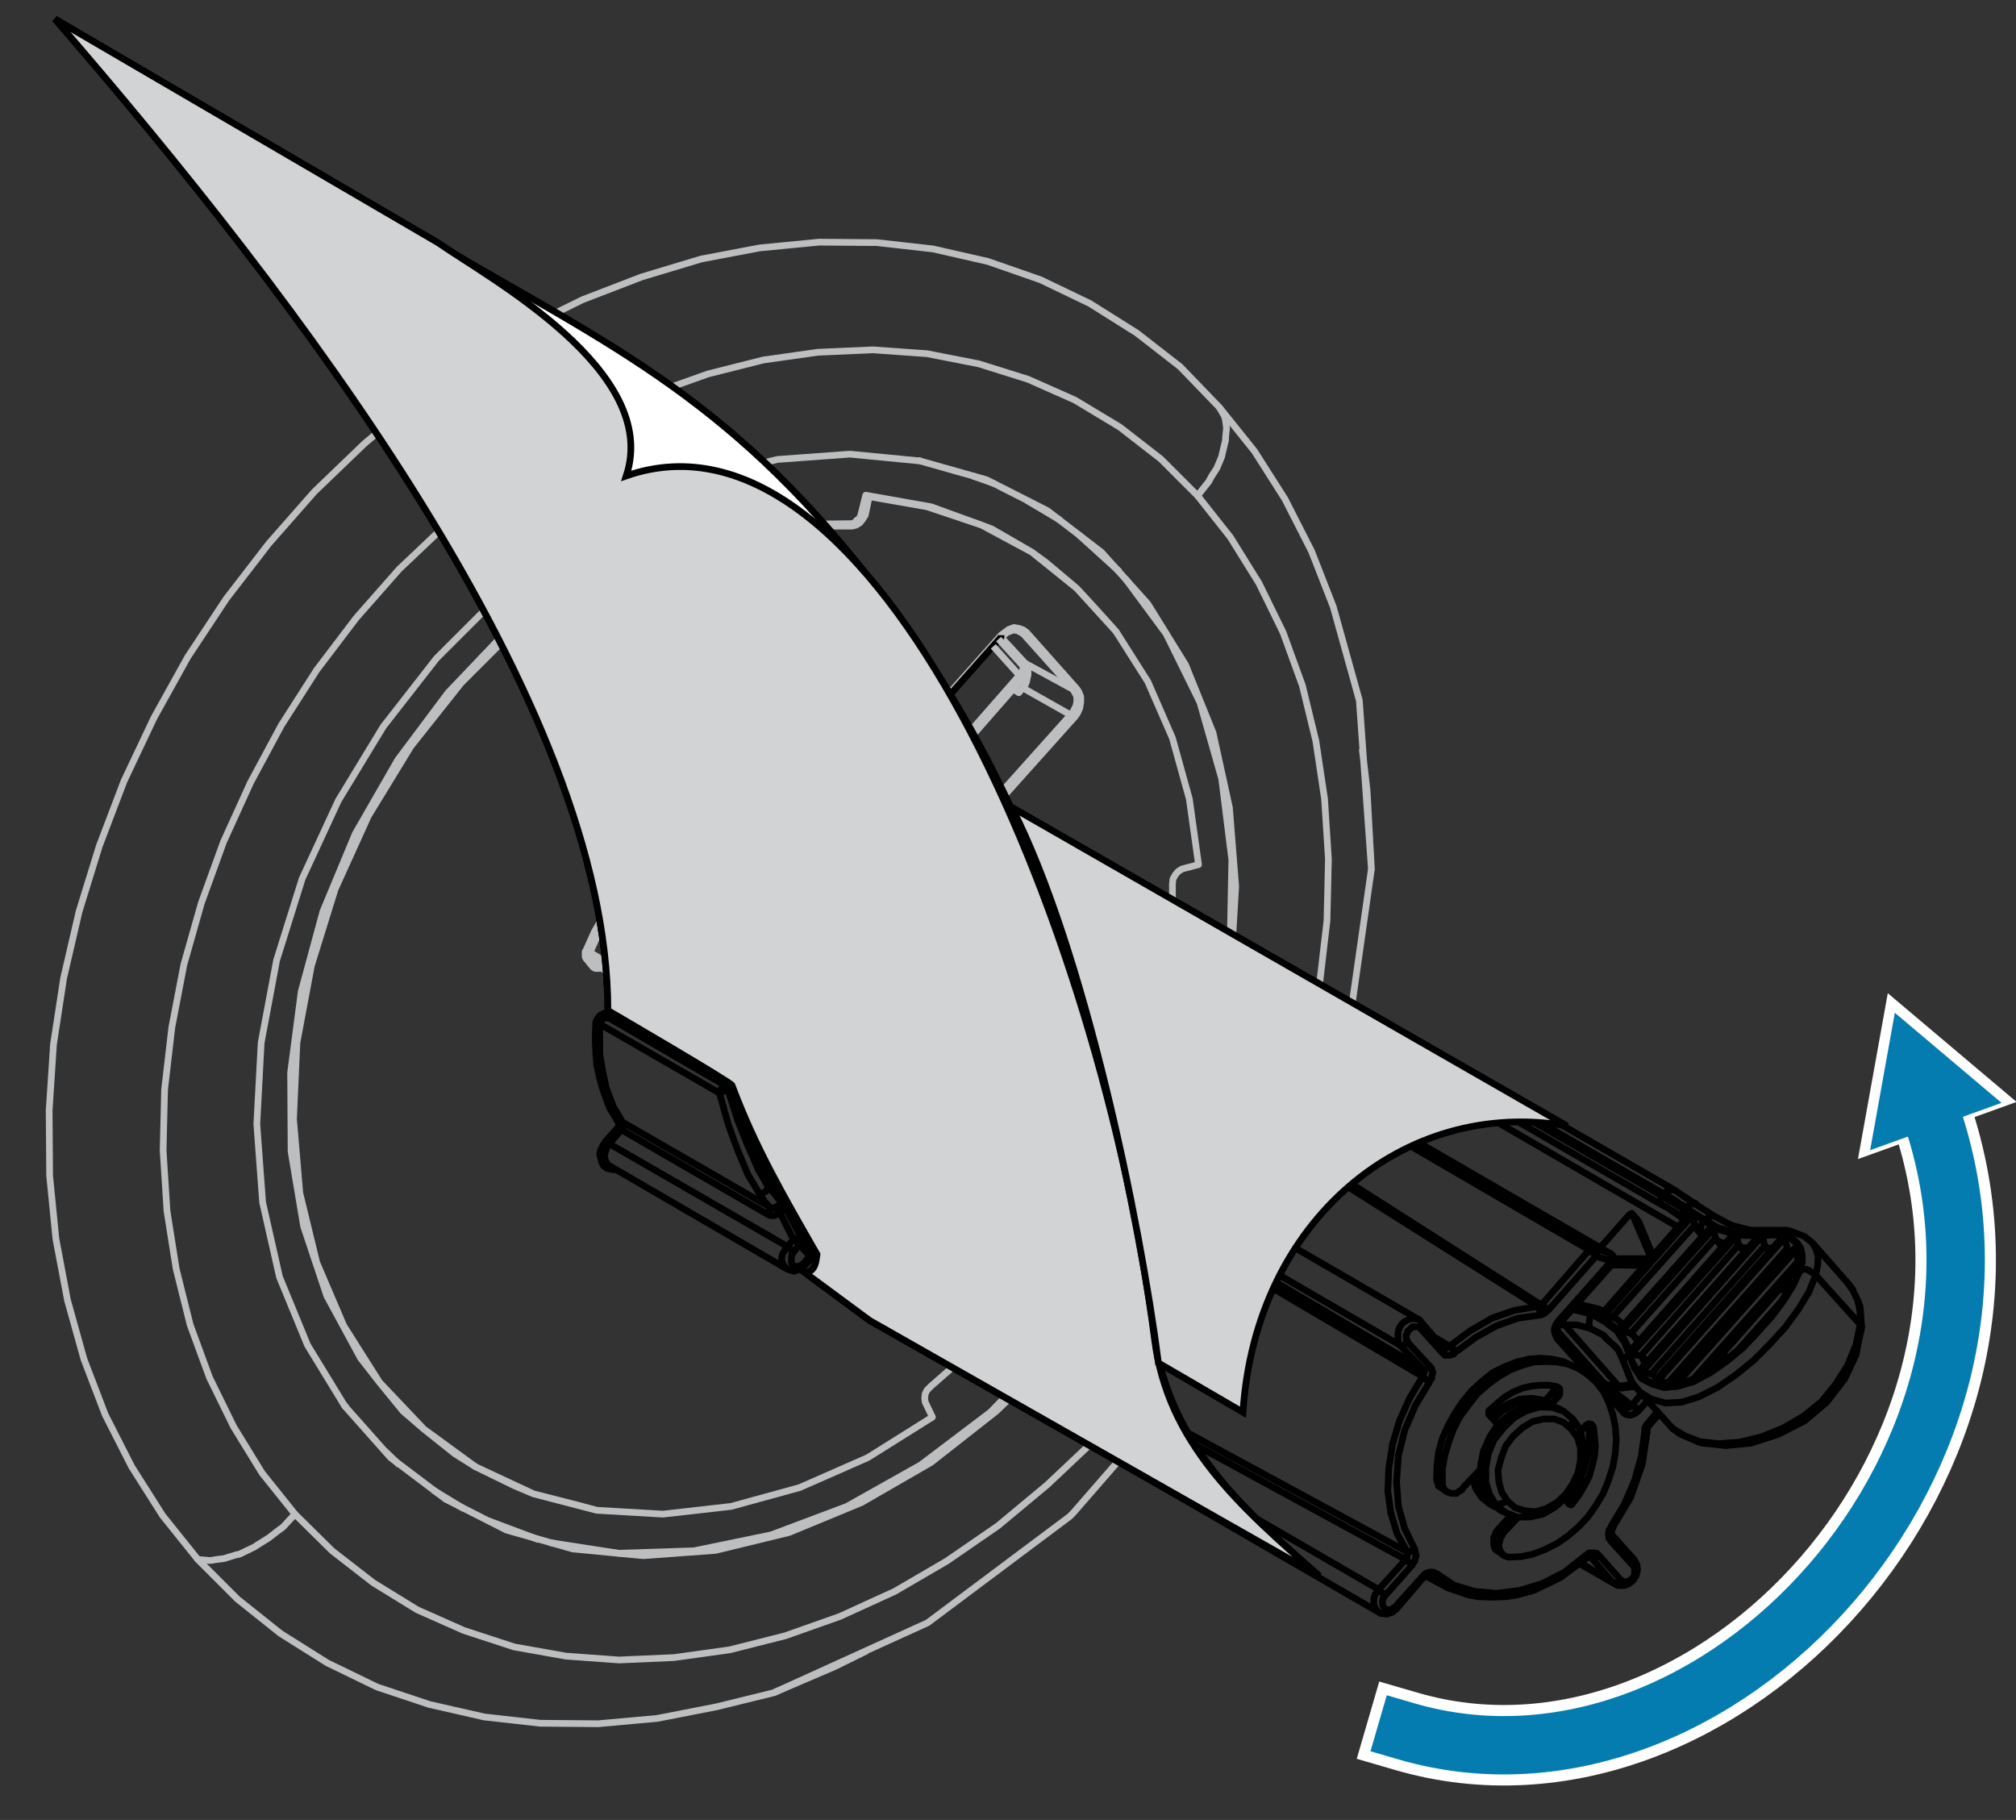
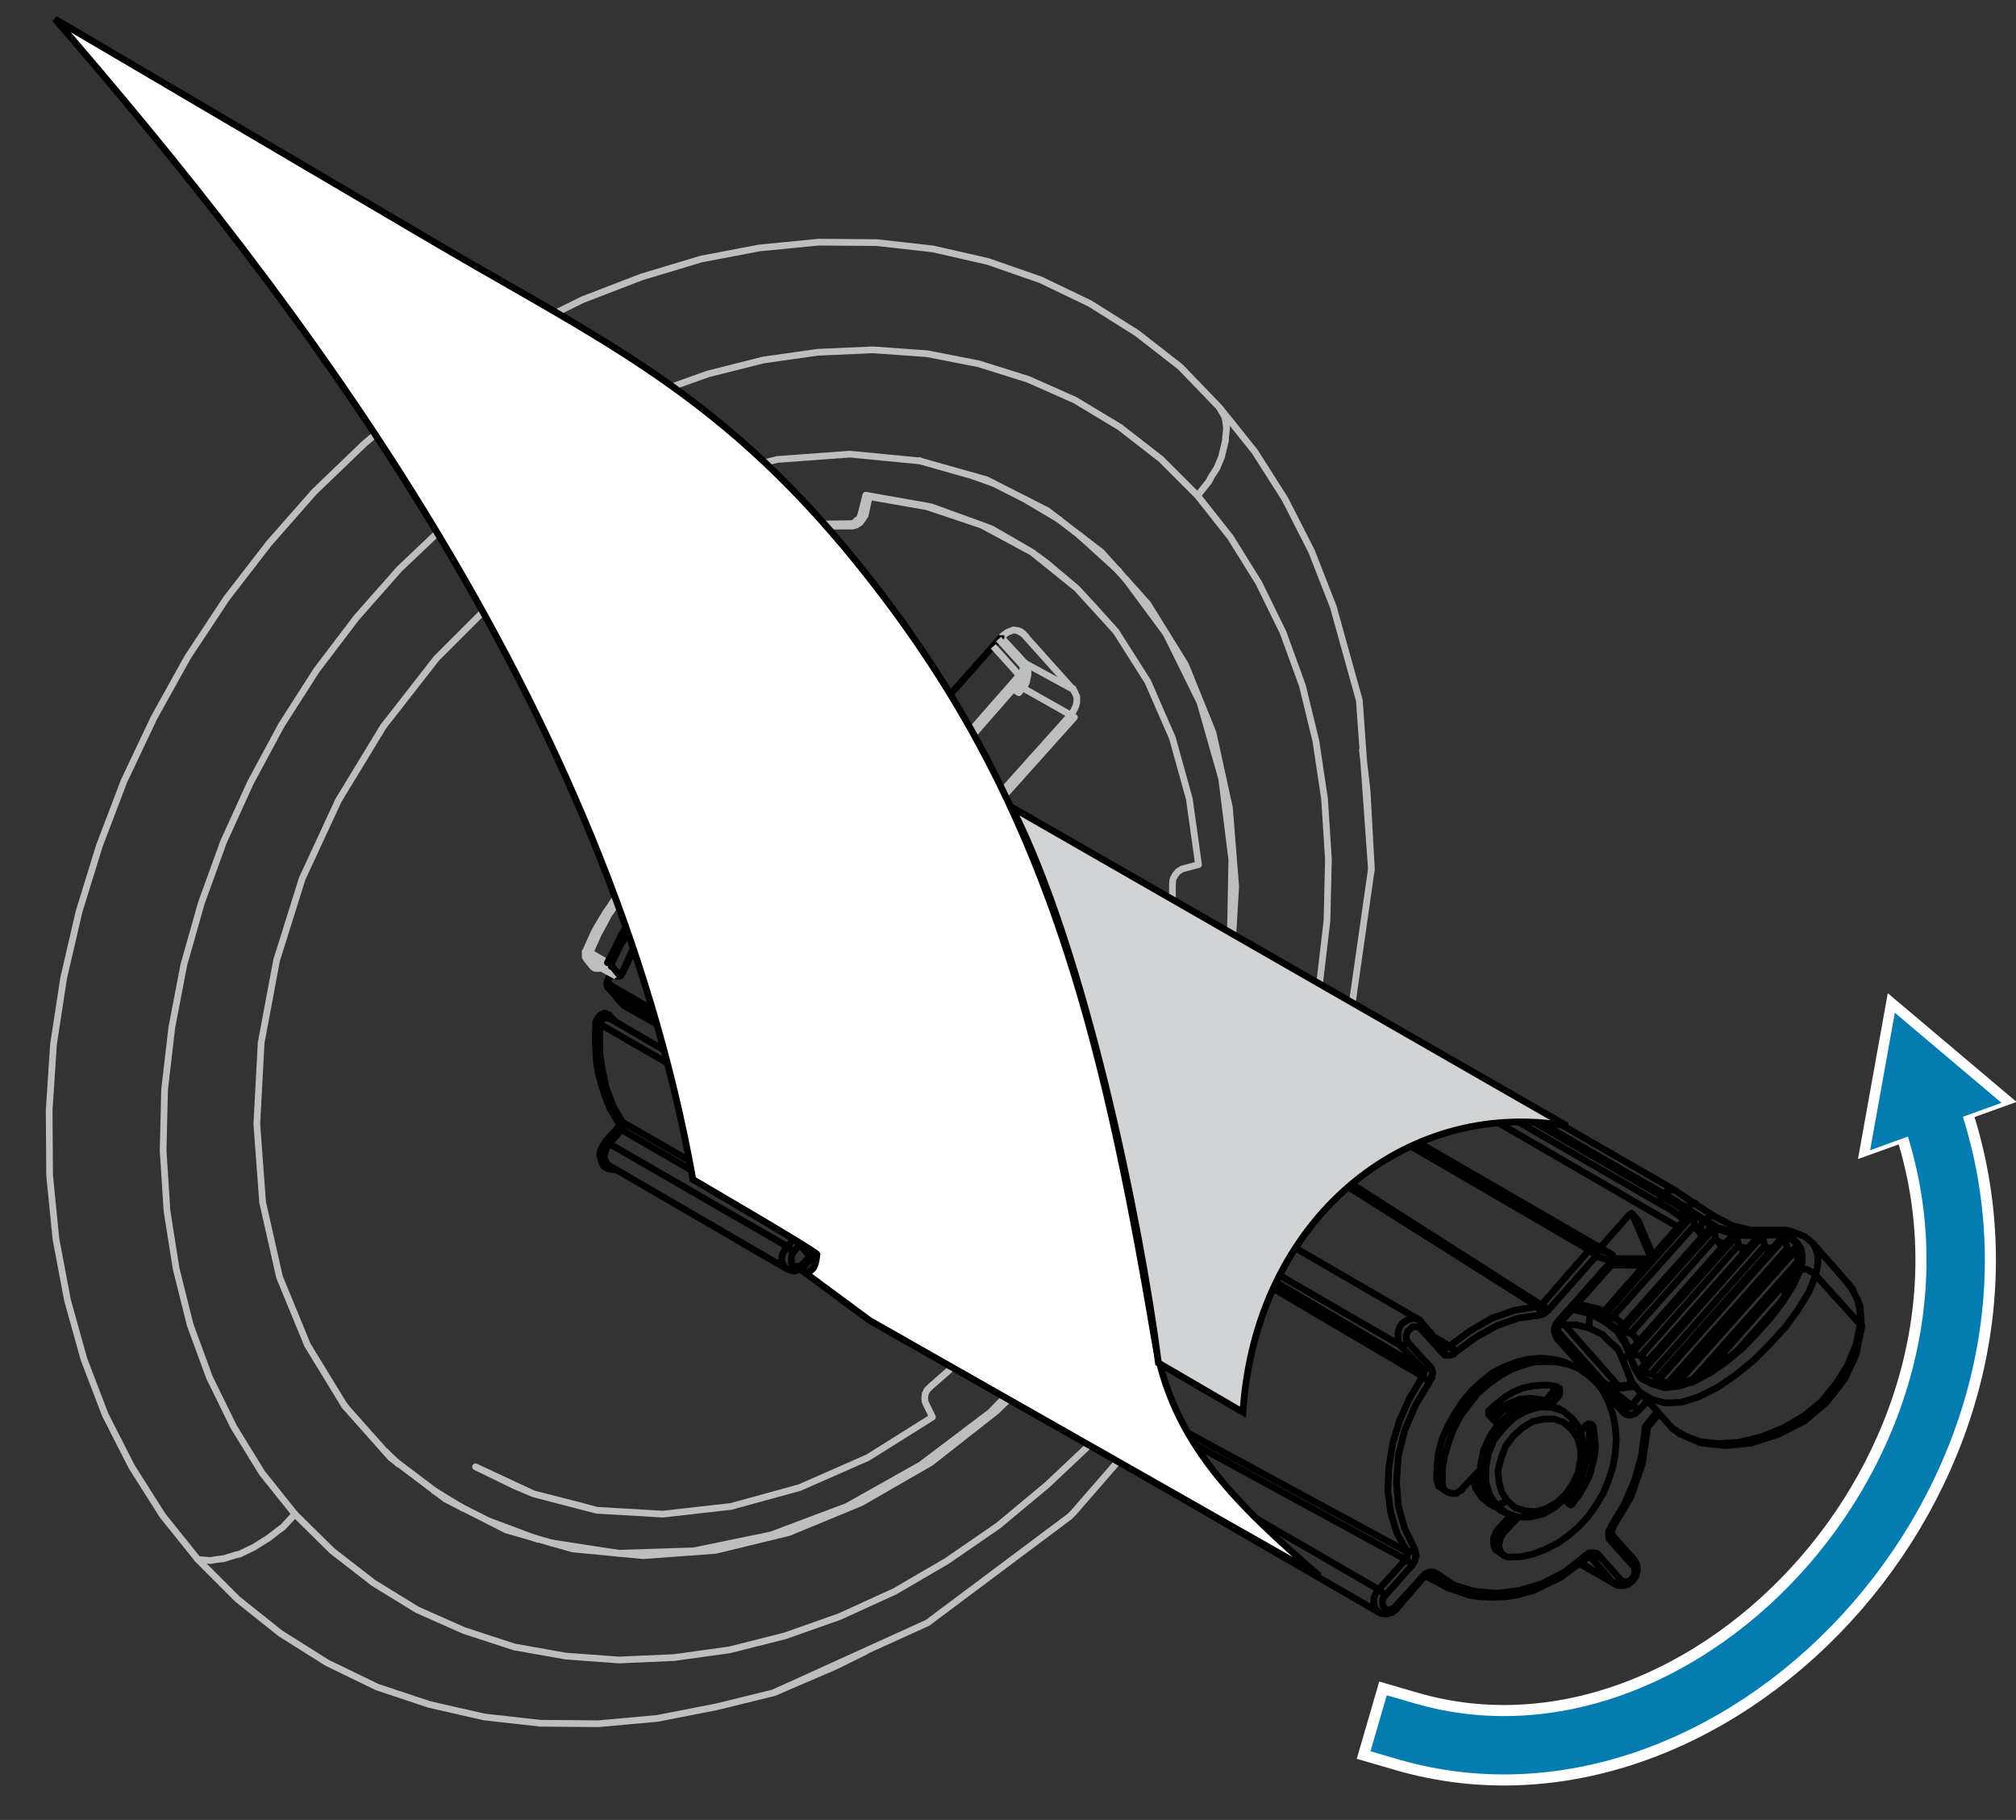
<svg xmlns="http://www.w3.org/2000/svg" version="1.1" id="Layer_1" x="0px" y="0px" width="150.284px" height="135.674px" viewBox="0 0 150.284 135.674" style="enable-background:new 0 0 150.284 135.674;" xml:space="preserve">
  <rect x="0" y="0" width="150.284" height="135.674" fill="#333333" stroke="none" />
  <style type="text/css">
	.st0{fill-rule:evenodd;clip-rule:evenodd;fill:none;stroke:#000000;stroke-width:0.5;stroke-linejoin:round;}
	.st1{fill-rule:evenodd;clip-rule:evenodd;fill:none;stroke:#BCBEC0;stroke-width:0.5;stroke-linejoin:round;}
	.st2{fill-rule:evenodd;clip-rule:evenodd;fill:#FFFFFF;stroke:#000000;stroke-width:0.5;}
	.st3{fill-rule:evenodd;clip-rule:evenodd;fill:#D1D3D4;stroke:#000000;stroke-width:0.5;}
	.st4{fill:none;stroke:#FFFFFF;stroke-width:6;stroke-linecap:square;stroke-linejoin:bevel;}
	.st5{fill:#FFFFFF;}
	.st6{fill:none;stroke:#057CB0;stroke-width:4.35;stroke-linecap:square;stroke-linejoin:bevel;}
	.st7{fill:#057CB0;}
</style>
  <line class="st0" x1="54.784" y1="79.287" x2="54.784" y2="79.468" />
  <line class="st0" x1="54.712" y1="79.216" x2="54.784" y2="79.287" />
  <polyline class="st0" points="54.856,79.396 54.856,79.359 54.893,79.359 54.856,79.396 54.856,79.468 54.784,79.468 55.36,82.168   56.152,84.976 56.225,84.904 " />
  <polyline class="st0" points="121.745,104.812 121.673,104.775 121.636,104.775 121.745,104.812 121.816,104.883 121.853,104.883   121.925,104.92 121.925,104.992 121.96,104.992 122.032,105.063 122.068,105.1 122.068,105.172 122.141,105.172 " />
  <line class="st0" x1="118.216" y1="116.188" x2="118.36" y2="116.08" />
  <line class="st0" x1="118.216" y1="116.152" x2="118.181" y2="116.188" />
  <line class="st0" x1="118.468" y1="116.08" x2="118.576" y2="116.08" />
  <line class="st0" x1="118.36" y1="116.08" x2="118.468" y2="116.043" />
  <polyline class="st0" points="105.472,115.504 105.4,115.504 105.364,115.576 105.292,115.611 105.22,115.611 105.185,115.611   105.112,115.684 105.076,115.684 105.005,115.684 104.933,115.684 104.896,115.684 104.141,114.316 103.673,112.768   103.456,111.147 103.528,109.42 103.816,107.619 104.32,105.928 105.076,104.235 106.048,102.615 106.156,102.76 106.228,102.76   106.228,102.796 106.265,102.796 106.337,102.867 106.372,102.904 106.444,102.904 106.517,102.976 106.552,103.048 " />
  <line class="st0" x1="116.093" y1="99.052" x2="116.093" y2="99.231" />
  <line class="st0" x1="116.164" y1="98.836" x2="116.272" y2="98.656" />
  <polyline class="st0" points="116.093,99.052 116.164,98.836 116.236,98.764 " />
  <line class="st0" x1="106.372" y1="117.52" x2="106.517" y2="117.52" />
  <polyline class="st0" points="106.156,117.592 106.265,117.52 106.444,117.483 " />
  <line class="st0" x1="106.085" y1="117.627" x2="106.265" y2="117.52" />
  <line class="st0" x1="106.444" y1="117.52" x2="106.552" y2="117.52" />
  <polyline class="st0" points="120.124,114.424 120.124,114.244 120.196,114.063 " />
  <polyline class="st0" points="106.048,102.615 106.048,102.688 106.085,102.688 106.156,102.76 " />
  <polyline class="st0" points="115.013,97.323 114.94,97.287 114.904,97.287 " />
  <polyline class="st0" points="114.796,98.043 115.013,97.972 115.12,97.9 115.192,97.863 115.408,97.684 " />
  <polyline class="st0" points="114.616,97.396 114.616,97.468 114.652,97.468 114.652,97.504 " />
  <polyline class="st0" points="122.896,106.323 122.824,106.359 122.788,106.647 " />
  <line class="st0" x1="123.005" y1="106.18" x2="122.824" y2="106.359" />
  <line class="st0" x1="56.152" y1="85.552" x2="56.152" y2="85.479" />
  <line class="st0" x1="61.408" y1="92.283" x2="61.444" y2="92.392" />
  <polyline class="st0" points="120.232,94.191 120.305,94.012 120.305,93.832 120.305,93.76 120.232,93.615 120.196,93.543   120.089,93.472 104.536,84.472 88.948,75.363 73.288,66.291 72.676,65.932 72.028,65.536 71.416,65.212 70.84,64.852 70.3,64.492   69.832,64.275 69.725,64.204 69.256,63.915 68.824,63.627 68.356,63.339 67.889,63.123 67.42,62.835 66.844,62.476 " />
  <line class="st0" x1="56.225" y1="85.048" x2="56.152" y2="84.976" />
  <polyline class="st0" points="104.104,119.932 103.816,120.184 103.384,120.328 103.097,120.291 102.952,120.291 102.772,120.184   " />
  <line class="st0" x1="104.104" y1="119.932" x2="103.853" y2="120.111" />
  <polyline class="st0" points="121.853,116.332 122.032,116.656 122.068,117.052 121.96,117.483 121.745,117.808 121.384,118.096   121.061,118.203 120.809,118.203 120.664,118.203 120.52,118.168 120.412,118.096 120.376,118.06 120.232,117.987 117.784,116.476   " />
  <line class="st0" x1="121.853" y1="116.619" x2="121.816" y2="116.764" />
  <polyline class="st0" points="47.008,66.796 46.973,66.615 46.9,66.22 47.008,65.823 47.26,65.499 47.548,65.212 47.944,65.067   48.16,65.067 " />
  <line class="st0" x1="45.244" y1="73.42" x2="45.244" y2="73.203" />
  <polyline class="st0" points="45.28,73.6 45.244,73.42 45.28,73.6 45.424,73.707 45.28,73.6 45.28,73.527 45.28,73.42 45.28,73.312   45.244,73.239 45.244,73.203 45.532,72.556 " />
  <line class="st0" x1="61.444" y1="92.355" x2="61.444" y2="92.392" />
  <polyline class="st0" points="47.296,67.156 47.188,67.048 47.116,66.976 " />
  <line class="st0" x1="64.396" y1="61.071" x2="64.685" y2="61.216" />
  <polyline class="st0" points="54.712,79.216 54.676,79.18 54.712,79.287 " />
  <polyline class="st0" points="119.152,115.9 119.152,115.972 119.08,116.043 119.044,116.043 118.972,116.08 118.936,116.08   118.864,116.152 118.792,116.152 118.757,116.152 118.685,116.152 118.648,116.152 118.505,116.08 " />
  <polyline class="st0" points="118.505,116.08 118.648,116.152 120.232,117.987 120.376,117.987 120.412,117.987 120.52,117.987   120.664,117.916 120.7,117.879 120.809,117.771 " />
  <polyline class="st0" points="105.292,116.656 105.22,116.619 105.185,116.619 105.185,116.548 105.112,116.476 105.076,116.476   105.005,116.439 104.933,116.367 104.896,116.332 104.824,116.332 104.824,116.26 104.788,116.26 102.772,118.492 63.568,95.775   62.2,93.076 76.564,100.924 90.784,108.627 104.788,116.26 104.896,116.08 104.896,115.972 104.896,115.791 104.896,115.684   90.82,108.052 76.636,100.348 62.309,92.5 62.128,92.464 62.02,92.355 61.84,92.283 61.805,92.283 61.696,92.212 61.552,92.212   61.517,92.176 61.444,92.176 61.408,92.176 61.336,92.212 61.408,92.283 60.868,91.635 60.256,90.844 59.572,89.908 58.744,88.828   57.952,87.676 57.124,86.416 56.225,85.048 56.225,84.976 56.225,84.904 56.728,85.731 57.269,86.487 " />
  <polyline class="st0" points="120.124,114.352 120.232,114.496 120.232,114.531 120.232,114.604 120.232,114.64 120.196,114.712   120.196,114.783 120.124,114.819 120.124,114.892 120.089,114.892 " />
  <polyline class="st0" points="104.032,119.752 104.104,119.896 104.104,119.932 106.085,117.627 106.085,117.592 106.048,117.592   106.048,117.52 106.228,117.34 106.265,117.304 106.444,117.231 106.552,117.195 106.66,117.195 106.805,117.195 106.841,117.195   107.093,117.304 108.389,118.168 109.936,118.635 111.557,118.779 113.284,118.563 114.94,118.06 116.632,117.195 118.181,115.972   118.36,115.863 118.396,115.791 118.576,115.756 118.685,115.756 118.792,115.756 118.972,115.791 119.044,115.791 119.152,115.9   120.809,117.771 120.88,117.808 120.952,117.879 120.988,117.879 121.061,117.916 121.097,117.916 121.24,117.916 121.349,117.879   121.528,117.808 121.636,117.699 121.745,117.592 121.816,117.412 121.853,117.304 121.853,117.195 121.853,117.052   121.853,116.943 121.853,116.908 121.816,116.836 121.816,116.764 121.745,116.728 120.089,114.892 119.944,114.712 119.944,114.64   119.908,114.496 119.908,114.352 119.908,114.244 119.944,114.063 120.017,114.027 120.124,113.739 121.097,112.119   121.853,110.355 122.356,108.556 122.608,106.719 " />
  <polyline class="st0" points="106.624,101.896 104.933,100.06 104.896,99.987 104.896,99.916 104.824,99.879 104.824,99.771   104.824,99.699 104.824,99.52 104.896,99.412 104.933,99.231 105.076,99.123 105.185,99.016 105.292,98.908 105.4,98.908   105.509,98.908 105.652,98.908 105.688,98.908 105.761,98.943 105.796,98.943 105.868,99.016 107.524,100.852 107.669,100.959   107.704,101.031 107.884,101.031 107.993,101.031 108.101,101.031 108.28,100.959 108.353,100.959 108.532,100.779 110.009,99.699   111.557,98.836 113.177,98.26 114.796,98.043 114.796,97.972 114.796,97.9 114.796,97.791 114.796,97.756 114.796,97.684   114.725,97.611 114.725,97.576 114.652,97.504 114.616,97.396 96.94,86.235 78.58,74.644 59.393,62.476 " />
  <polyline class="st0" points="105.94,98.548 105.976,98.619 105.976,98.656 105.976,98.728 105.976,98.836 105.976,98.908   105.868,99.016 " />
  <polyline class="st0" points="107.524,100.852 107.524,100.779 107.597,100.744 107.597,100.672 107.669,100.635 107.669,100.563   107.669,100.492 107.669,100.455 107.524,100.383 105.94,98.548 105.868,98.439 105.761,98.367 105.652,98.332 105.509,98.332   105.364,98.26 105.185,98.332 105.005,98.367 104.788,98.476 104.536,98.656 104.356,98.908 104.248,99.195 104.212,99.412   104.212,99.627 104.212,99.808 104.212,99.916 104.248,100.06 104.32,100.168 104.356,100.275 104.536,100.275 104.645,100.275   104.788,100.203 104.824,100.168 104.933,100.06 " />
  <polyline class="st0" points="61.228,60.64 61.696,60.135 61.552,60.135 61.12,60.604 " />
  <polyline class="st0" points="70.984,64.923 70.408,64.635 69.832,64.275 " />
  <polyline class="st0" points="65.98,62.043 65.765,61.864 65.26,61.576 " />
  <polyline class="st0" points="67.097,62.656 67.492,62.908 67.889,63.123 67.097,62.656 66.844,62.476 66.7,62.439 66.34,62.188   65.98,62.043 65.656,61.792 65.404,61.684 65.26,61.576 65.188,61.504 64.612,61.18 64.396,61.071 64.216,60.927 63.172,60.423   62.092,60.027 81.136,71.043 100.072,82.096 118.936,93.076 119.513,93.256 120.089,93.472 120.124,93.543 120.196,93.652   120.196,93.76 120.196,93.904 120.124,94.012 116.164,98.476 115.984,98.728 115.984,98.764 115.876,99.016 115.876,99.123   115.876,99.304 115.948,99.483 115.948,99.52 116.057,99.771 121.061,105.352 121.24,105.459 121.276,105.459 121.456,105.496   121.564,105.496 121.673,105.459 121.853,105.388 121.925,105.352 122.141,105.172 122.824,104.416 " />
  <polyline class="st0" points="65.188,61.504 64.685,61.216 64.612,61.18 " />
  <polyline class="st0" points="116.093,99.195 116.164,99.34 116.164,99.412 116.164,99.483 116.164,99.52 116.164,99.592   116.093,99.627 116.093,99.699 116.057,99.771 " />
  <line class="st0" x1="121.097" y1="104.812" x2="116.164" y2="99.304" />
  <polyline class="st0" points="121.061,105.352 121.061,105.279 121.097,105.207 121.097,105.172 121.169,105.1 121.169,105.063   121.169,104.992 121.169,104.92 121.169,104.883 121.097,104.883 121.097,104.812 121.169,104.883 " />
  <polyline class="st0" points="116.164,98.476 116.164,98.548 116.236,98.548 116.236,98.619 116.272,98.619 116.272,98.656   120.232,94.191 120.196,94.119 120.124,94.012 119.548,93.832 118.972,93.652 115.408,97.684 115.372,97.611 115.3,97.611   115.3,97.576 115.228,97.504 115.192,97.468 115.12,97.468 115.12,97.396 115.085,97.323 115.013,97.323 114.904,97.287   118.468,93.184 99.604,82.203 80.704,71.224 61.696,60.135 61.805,60.063 61.805,60.027 61.912,60.027 61.984,59.956 62.092,60.027   61.984,59.956 61.912,59.956 61.732,60.027 61.552,60.135 " />
  <polygon class="st0" points="118.576,93.328 118.468,93.184 118.648,93.076 118.757,93.039 118.792,93.039 118.936,93.076   118.972,93.147 119.044,93.328 119.044,93.472 118.972,93.652 118.864,93.543 118.757,93.363 118.685,93.363 " />
  <polyline class="st0" points="122.896,106.035 122.896,106.071 122.933,106.071 122.933,106.144 123.005,106.18 123.688,105.388 " />
  <polyline class="st0" points="122.788,106.719 122.429,109.131 121.564,111.615 120.232,113.848 " />
  <polyline class="st0" points="122.356,109.131 122.788,106.647 122.716,106.647 122.716,106.719 122.645,106.719 122.608,106.719   122.608,106.468 122.645,106.359 122.716,106.252 122.896,106.035 123.58,105.207 " />
  <polyline class="st0" points="120.124,113.739 120.124,113.775 120.196,113.775 120.196,113.848 120.232,113.848 120.232,113.92   120.196,114.063 " />
  <polyline class="st0" points="47.584,75.472 47.692,75.543 54.893,79.791 " />
  <line class="st0" x1="61.805" y1="76.479" x2="59.104" y2="73.348" />
  <polyline class="st0" points="60.112,75.039 60.256,75.147 60.256,75.328 60.185,75.436 60.112,75.615 48.52,68.775 " />
  <polyline class="st0" points="57.592,87.1 57.269,86.92 57.124,86.812 " />
  <polyline class="st0" points="118.216,116.188 116.345,117.592 114.328,118.563 112.997,118.924 112.24,119.031 111.269,119.068   110.225,119.031 109.54,118.924 107.956,118.383 106.552,117.52 106.444,117.52 " />
  <polyline class="st0" points="107.093,117.304 107.02,117.34 106.948,117.412 106.912,117.412 106.912,117.483 106.841,117.483   106.805,117.52 106.732,117.52 106.66,117.52 106.66,117.592 106.552,117.52 106.624,117.52 106.66,117.592 " />
  <polyline class="st0" points="116.38,117.483 118.216,116.152 118.216,116.08 118.181,115.972 118.181,116.043 118.216,116.08 " />
  <polyline class="st0" points="60.4,91.06 60.652,91.42 61.336,92.212 " />
  <polyline class="st0" points="61.444,92.392 61.408,92.283 61.336,92.212 60.652,91.42 59.896,90.375 59.104,89.224 58.168,87.928   57.7,87.207 57.269,86.487 56.225,84.904 55.864,83.716 55.468,82.348 55.433,82.096 55.181,80.908 54.893,79.359 54.856,79.107   54.712,78.928 54.712,78.892 54.604,78.783 54.604,78.819 54.604,78.892 54.604,78.928 " />
  <line class="st0" x1="63.82" y1="77.164" x2="62.884" y2="76.191" />
  <polyline class="st0" points="63.748,77.739 63.856,77.631 63.856,77.451 63.856,77.271 63.82,77.164 85.097,89.691   106.048,102.039 106.085,102.219 106.156,102.328 106.085,102.508 106.048,102.615 85.097,90.268 63.748,77.739 63.136,78.712   62.561,79.756 62.02,80.836 60.832,80.08 59.608,79.396 58.42,78.64 58.853,77.631 59.5,76.588 60.112,75.615 " />
  <line class="st0" x1="111.448" y1="112.3" x2="111.664" y2="112.408" />
  <polyline class="st0" points="111.16,105.64 111.664,105.1 112.493,104.631 113.284,104.308 114.148,104.235 114.904,104.344   115.192,104.487 " />
  <polyline class="st0" points="111.341,112.228 111.052,112.119 110.476,111.652 110.009,110.968 109.792,110.212 " />
  <polyline class="st0" points="103.276,118.924 103.24,118.959 103.169,119.068 103.097,119.14 103.097,119.212 103.061,119.319   103.061,119.428 103.061,119.607 103.097,119.716 103.169,119.823 103.24,119.932 103.349,120.004 103.456,120.004 103.564,120.004   103.673,120.004 103.745,119.932 103.853,119.896 103.925,119.896 103.96,119.823 104.032,119.752 106.048,117.52 " />
  <polyline class="st0" points="59.32,74.104 60.112,75.039 48.557,68.199 " />
  <polyline class="st0" points="64.433,97.9 64.396,97.863 64.324,97.791 64.252,97.684 64.145,97.576 64.108,97.468 64,97.287   63.928,97.18 63.82,97 63.748,96.819 63.641,96.712 63.568,96.604 63.568,96.531 63.532,96.424 63.424,96.207 " />
  <line class="st0" x1="120.412" y1="118.096" x2="117.712" y2="116.548" />
  <polyline class="st0" points="62.309,92.5 62.38,92.644 62.38,92.68 62.38,92.787 62.309,92.932 62.309,92.968 62.2,93.076   62.092,92.968 62.02,92.859 61.912,92.787 61.805,92.752 61.732,92.644 61.696,92.571 61.624,92.5 61.552,92.5 61.517,92.464   61.517,92.392 61.444,92.392 63.424,96.207 63.424,96.135 63.424,96.063 63.46,95.955 63.46,95.92 63.568,95.775 63.568,95.92   63.641,96.027 63.641,96.135 63.712,96.244 63.748,96.496 63.82,96.64 63.82,96.712 63.928,96.892 64,97.107 64.108,97.287   64.145,97.468 64.216,97.504 64.252,97.611 64.396,97.791 64.433,97.9 64.54,98.043 64.612,98.08 102.772,120.184 102.593,120.004   102.484,119.823 102.412,119.607 102.412,119.355 102.412,119.14 102.484,118.959 102.52,118.852 102.593,118.744 102.7,118.635   102.772,118.492 102.88,118.563 102.952,118.635 102.988,118.672 103.097,118.779 103.169,118.779 103.276,118.924 105.292,116.656   105.4,116.439 105.472,116.367 105.509,116.188 105.509,116.08 105.58,115.972 105.509,115.756 105.509,115.684 105.472,115.504   104.716,113.955 104.248,112.3 104.104,110.464 104.248,108.483 104.716,106.611 105.509,104.775 106.552,103.048 106.66,102.796   106.732,102.76 106.732,102.508 106.805,102.4 106.805,102.291 106.732,102.111 106.732,102.039 106.624,101.896 106.552,101.932   106.517,101.932 106.444,102.004 106.372,102.004 106.337,102.039 106.265,102.111 106.228,102.111 106.156,102.111   106.085,102.111 106.048,102.039 104.356,100.275 62.884,76.191 62.776,75.939 62.704,75.724 62.668,75.436 59.104,73.348   59.104,73.635 59.141,73.888 59.32,74.104 47.188,67.048 47.116,66.976 47.08,66.904 47.008,66.796 46.973,66.688 46.973,66.508   46.973,66.328 47.008,66.111 47.08,65.896 47.188,65.644 47.368,65.427 47.584,65.248 47.836,65.14 47.98,65.067 48.16,65.067   48.34,65.14 48.448,65.14 48.557,65.212 105.761,98.367 " />
  <polyline class="st0" points="108.532,100.779 108.532,100.744 108.46,100.744 108.46,100.672 108.389,100.635 108.353,100.563   108.28,100.563 108.28,100.492 108.245,100.455 108.173,100.455 108.173,100.383 108.101,100.383 108.064,100.348 107.993,100.383   107.956,100.455 107.884,100.455 107.811,100.455 107.776,100.455 107.669,100.455 107.524,100.383 107.597,100.383   107.669,100.455 " />
  <polyline class="st0" points="114.652,97.323 114.725,97.396 78.58,74.644 " />
  <line class="st0" x1="59.393" y1="62.476" x2="59.393" y2="62.548" />
  <polyline class="st0" points="121.097,104.883 121.24,104.92 121.384,104.92 121.456,104.92 121.528,104.883 121.636,104.775 " />
  <polyline class="st0" points="47.692,75.543 46.396,74.787 46.288,74.752 47.584,75.472 51.616,77.848 54.893,79.791 " />
  <line class="st0" x1="57.017" y1="86.308" x2="56.26" y2="85.84" />
  <polyline class="st0" points="56.26,85.84 57.124,86.812 57.557,87.063 " />
  <polyline class="st0" points="119.837,103.371 121.636,104.775 122.356,103.912 " />
  <line class="st0" x1="107.956" y1="118.383" x2="106.337" y2="117.52" />
  <polyline class="st0" points="45.568,72.556 45.28,73.312 49.996,76.048 54.604,78.783 54.604,78.928 54.604,79 54.604,79.071   54.676,79.107 54.676,79.18 50.068,76.479 45.424,73.707 46.288,74.752 " />
  <polyline class="st0" points="106.948,99.699 108.064,100.348 109.612,99.195 111.232,98.26 112.889,97.684 114.616,97.396   114.725,97.396 114.796,97.396 114.832,97.323 114.904,97.287 97.3,86.056 78.977,74.464 60.004,62.548 " />
  <polyline class="st0" points="63.82,77.668 62.992,77.164 61.805,76.479 61.696,76.623 " />
  <polyline class="st0" points="120.232,114.496 121.816,116.26 121.853,116.332 121.853,116.367 121.853,116.439 121.853,116.548   121.853,116.619 121.745,116.728 " />
  <line class="st0" x1="59.393" y1="91.023" x2="59.393" y2="90.951" />
  <polyline class="st0" points="46.433,72.483 46.324,72.664 46.216,72.771 46.036,72.771 45.929,72.771 45.82,72.664 45.929,72.735   46,72.664 46.108,72.627 " />
  <polyline class="st1" points="43.732,71.512 43.84,71.476 43.912,71.404 44.02,71.476 43.984,71.404 43.984,71.332 43.984,71.296   43.912,71.296 43.912,71.188 43.912,71.115 43.984,71.043 43.984,71.008 45.28,71.764 45.28,71.908 45.28,71.979 45.28,72.052   45.353,72.16 45.424,72.16 45.532,72.16 45.641,72.052 " />
  <polyline class="st0" points="61.984,61.756 62.02,61.576 62.092,61.36 61.984,61.216 61.984,61.18 61.912,61.108 61.805,61.071   60.544,60.244 60.58,60.316 60.652,60.316 61.912,61.108 " />
  <polyline class="st0" points="48.557,68.703 48.628,68.523 48.628,68.344 48.557,68.235 " />
  <polyline class="st0" points="57.7,90.627 57.844,90.556 57.952,90.483 " />
  <polyline class="st0" points="60.977,62.548 61.156,62.548 61.336,62.439 " />
  <polyline class="st0" points="61.265,62.332 61.228,62.368 61.156,62.368 61.12,62.368 59.032,62.332 56.836,62.656 54.712,63.412   52.66,64.563 50.752,66.111 50.716,66.111 50.645,66.184 50.572,66.111 50.536,66.111 50.141,65.608 50.068,65.608 50.068,65.536   50.068,65.499 50.141,65.427 50.141,65.355 51.904,63.879 53.849,62.728 55.864,61.864 57.88,61.36 59.896,61.18 61.84,61.36   61.912,61.36 61.912,61.396 61.984,61.468 61.984,61.504 61.912,61.576 61.912,61.647 61.984,61.684 61.984,61.756 61.336,62.439   61.336,62.368 61.265,62.332 61.912,61.647 " />
  <polyline class="st0" points="50.752,66.184 50.645,66.291 50.464,66.291 50.429,66.291 " />
  <line class="st0" x1="46.792" y1="66.867" x2="46.612" y2="66.76" />
  <polyline class="st0" points="48.34,64.096 48.269,64.204 48.232,64.275 48.16,64.383 48.124,64.492 48.124,64.635 48.124,64.744   48.124,64.852 48.124,64.923 48.16,65.031 48.232,65.067 48.34,65.031 48.412,64.959 48.52,65.031 48.844,65.355 " />
  <line class="st0" x1="54.856" y1="81.771" x2="54.784" y2="81.592" />
  <line class="st0" x1="54.856" y1="81.771" x2="54.784" y2="81.627" />
  <line class="st0" x1="45.424" y1="75.904" x2="45.244" y2="75.76" />
  <polyline class="st0" points="60.58,93.363 60.58,93.615 60.544,93.724 60.473,93.832 " />
  <polyline class="st0" points="59.141,93.363 59.032,93.184 58.816,93.039 58.708,92.932 59.141,92.392 58.132,90.375 57.952,90.483   57.7,90.627 57.484,90.627 57.269,90.556 46.324,84.219 45.424,85.264 58.708,92.932 58.564,93.039 58.528,93.184 58.42,93.328   58.349,93.472 58.276,93.724 58.276,93.939 58.349,94.228 58.528,94.479 58.708,94.623 45.46,86.92 45.28,86.812 45.172,86.596   45.064,86.344 45.064,86.127 45.136,85.84 45.244,85.552 45.424,85.264 45.353,85.191 45.244,85.084 45.172,85.048 46.108,84.004   46.108,83.932 46.145,83.896 46.145,83.787 46.108,83.716 45.82,83.212 45.46,82.635 45.172,81.879 44.884,81.052 44.668,80.26   44.488,79.396 44.416,78.531 44.38,77.668 44.38,76.912 44.416,76.3 " />
  <polyline class="st0" points="58.708,94.623 58.924,94.695 59.212,94.768 59.608,94.623 60.004,94.336 " />
  <polyline class="st0" points="45.172,85.048 44.956,85.371 44.776,85.731 44.704,86.056 44.776,86.344 44.849,86.631 44.992,86.92   45.244,87.1 45.532,87.172 45.748,87.207 45.856,87.172 " />
  <polyline class="st0" points="48.124,67.66 48.124,67.731 48.124,67.84 48.052,67.912 " />
  <polyline class="st0" points="48.52,68.416 48.557,68.308 48.557,68.235 48.52,68.199 48.124,67.66 47.98,67.623 47.872,67.623   47.765,67.623 47.656,67.66 47.584,67.768 46.216,66.976 46.288,66.904 46.324,66.867 46.396,66.867 46.433,66.796 46.576,66.796   46.612,66.796 46.685,66.796 46.721,66.796 46.792,66.867 46.973,66.976 " />
  <polyline class="st0" points="50.284,66.22 50.356,66.22 50.464,66.184 50.536,66.111 " />
  <polyline class="st0" points="50.141,65.608 49.996,65.716 49.889,65.716 49.853,65.716 48.52,65.031 48.448,64.959 48.448,64.923   48.412,64.779 48.412,64.744 48.412,64.672 48.448,64.635 48.448,64.492 48.52,64.456 48.52,64.383 48.557,64.348 48.52,64.275   48.448,64.204 48.34,64.096 50.248,62.62 52.192,61.396 54.28,60.496 56.332,59.956 58.456,59.775 60.473,59.956 60.544,60.027   60.652,60.063 60.688,60.135 60.76,60.207 60.832,60.316 60.832,60.423 " />
-   <polyline class="st1" points="80.093,53.476 80.309,53.188 80.488,52.792 80.561,52.36 80.561,51.927 80.416,51.567 80.272,51.352   76.528,47.14 76.276,46.959 75.988,46.852 75.593,46.779 75.196,46.923 74.908,47.14 74.62,47.355 63.064,60.352 " />
  <polyline class="st1" points="75.988,47.031 75.557,46.959 75.088,47.14 74.62,47.5 " />
  <polyline class="st1" points="44.2,72.088 44.309,71.979 44.416,71.979 44.488,71.979 44.02,71.476 45.353,72.16 45.82,72.664   44.488,71.979 44.561,72.052 44.597,72.052 45.929,72.771 " />
  <line class="st0" x1="57.952" y1="89.224" x2="57.952" y2="89.296" />
  <line class="st0" x1="57.844" y1="89.115" x2="57.412" y2="88.611" />
  <polyline class="st0" points="57.088,89.691 57.269,89.871 57.376,89.979 57.484,90.052 57.592,90.052 57.664,90.052 57.7,90.052   57.844,89.979 57.88,90.052 57.88,90.088 57.952,90.088 57.988,90.16 57.988,90.195 58.061,90.268 58.061,90.34 58.132,90.375   58.24,90.34 58.276,90.268 58.349,90.268 58.349,90.195 58.42,90.195 58.42,90.16 58.456,90.16 58.456,90.088 58.528,90.088   58.528,90.052 58.528,89.979 58.456,89.908 58.276,89.871 58.168,89.871 58.061,89.871 57.988,89.871 57.952,89.908 57.844,89.979   " />
  <polyline class="st0" points="56.62,89.008 56.836,89.332 57.088,89.691 57.376,89.979 46.396,83.644 46.433,83.787 46.433,83.932   46.433,84.111 46.324,84.219 46.288,84.184 46.145,84.111 46.108,84.004 " />
  <polyline class="st0" points="57.305,88.539 57.196,88.647 57.088,88.828 56.836,88.936 56.728,89.008 56.62,89.008 55.756,87.568   55.36,86.631 55,85.768 54.389,84.111 54.28,83.787 53.632,81.483 53.632,81.304 53.74,81.195 53.849,81.052 54.028,81.016   54.208,81.016 54.316,81.052 54.389,81.123 " />
  <polyline class="st0" points="57.412,88.611 57.376,88.539 57.305,88.539 56.513,87.172 56.152,86.308 55.756,85.443 55,83.535   55.181,83.823 55.756,85.443 " />
  <polyline class="st0" points="45.46,75.724 45.424,75.76 45.424,75.904 45.424,75.939 " />
  <polyline class="st0" points="59.896,94.191 60.004,94.3 60.004,94.336 60.473,93.832 60.473,93.76 60.364,93.652 60.473,93.472   60.544,93.436 60.544,93.363 60.544,93.256 60.58,93.363 59.393,90.951 59.32,90.916 59.284,90.844 59.5,91.06 59.681,91.239   59.716,91.312 59.896,91.42 60.076,91.527 " />
  <line class="st0" x1="53.74" y1="40.335" x2="53.416" y2="40.191" />
  <polyline class="st0" points="53.812,40.191 53.561,40.191 53.452,40.191 " />
  <polyline class="st1" points="64.216,38.212 64.145,38.464 64.036,38.68 63.856,38.788 63.712,38.968 63.46,39.04 63.28,39.04   60.112,39.076 56.98,39.436 53.812,40.191 54.028,40.335 57.269,39.615 60.4,39.22 63.532,39.22 63.82,39.147 64.108,38.968   64.324,38.68 64.504,38.392 " />
  <line class="st0" x1="46.721" y1="66.796" x2="47.98" y2="67.623" />
  <polyline class="st0" points="48.52,68.631 48.52,68.596 48.52,68.523 48.52,68.487 48.52,68.416 48.052,67.912 47.98,67.912   47.944,67.912 47.872,67.912 47.836,67.947 " />
  <polyline class="st0" points="45.568,71.979 45.568,71.871 45.568,71.908 45.568,71.979 45.568,72.052 45.641,72.052 46.108,72.627   46.145,72.627 46.216,72.627 46.288,72.627 46.324,72.556 46.396,72.483 46.433,72.483 47.368,70.539 48.557,68.703 48.52,68.631   47.656,69.855 47.296,70.539 46.973,71.188 46.396,72.483 " />
  <polyline class="st0" points="47.692,67.912 47.765,67.912 46.973,69.207 47.836,67.947 47.765,67.912 47.656,67.84 47.584,67.768   46.721,69.063 46.324,69.676 46,70.359 45.28,71.764 45.424,71.8 45.532,71.8 45.568,71.871 46.216,70.539 46.612,69.855 " />
  <line class="st0" x1="46.973" y1="69.207" x2="46.612" y2="69.855" />
  <line class="st0" x1="46.145" y1="66.904" x2="45.353" y2="68.235" />
  <polyline class="st1" points="43.696,70.828 43.805,70.9 43.84,70.936 43.984,71.008 44.597,69.64 44.992,68.92 45.353,68.235   46.216,66.976 46.145,66.904 46.036,66.867 46,66.796 " />
  <polygon class="st0" points="59.393,92.571 59.284,92.464 59.141,92.392 59.32,92.355 59.5,92.283 59.608,92.355 59.788,92.392   59.788,92.5 59.716,92.644 59.716,92.68 59.608,92.787 59.141,93.363 59.104,93.436 59.032,93.472 59.032,93.615 58.996,93.724   58.996,93.832 58.996,93.939 58.996,94.119 59.032,94.228 59.141,94.336 59.32,94.408 59.428,94.408 59.572,94.408 59.681,94.336   59.788,94.3 59.824,94.228 59.896,94.191 60.364,93.652 59.608,92.787 59.5,92.68 59.428,92.644 " />
  <polyline class="st1" points="64.54,36.916 64.216,38.212 64.504,38.392 64.792,37.023 69.112,37.779 73.181,39.147 73.936,39.436   76.925,41.164 78.005,41.956 80.272,43.864 81.532,45.231 83.188,47.067 80.272,43.864 76.925,41.164 73.181,39.147 69.4,37.779   64.54,36.916 64.792,37.023 " />
  <line class="st0" x1="44.992" y1="80.188" x2="45.244" y2="81.483" />
  <line class="st0" x1="45.748" y1="82.563" x2="46.324" y2="83.644" />
  <line class="st0" x1="44.704" y1="77.739" x2="44.704" y2="79" />
  <polyline class="st0" points="46.108,83.716 46.216,83.644 46.324,83.644 46.396,83.644 46.108,83.14 45.748,82.563 45.46,81.808   45.172,81.052 44.992,80.188 44.849,79.396 44.704,78.531 44.704,77.739 44.704,76.983 44.704,76.336 44.668,76.3 44.561,76.3   44.416,76.3 44.416,76.191 44.488,76.012 44.561,75.904 44.668,75.76 44.776,75.652 44.884,75.615 44.992,75.543 45.172,75.543   45.28,75.615 45.424,75.652 45.46,75.724 45.929,76.228 " />
  <line class="st1" x1="76.421" y1="49.444" x2="74.62" y2="47.5" />
  <polyline class="st1" points="76.24,51.279 76.421,51.063 76.528,50.812 76.564,50.596 76.636,50.308 76.636,50.056 76.564,49.768   76.528,49.623 76.421,49.444 79.984,51.388 80.128,51.64 80.272,51.927 80.272,52.323 80.2,52.647 80.02,53.008 79.805,53.296   79.912,53.332 79.984,53.404 80.093,53.476 74.548,59.667 " />
  <polyline class="st1" points="76.528,47.14 76.456,47.212 76.349,47.248 76.276,47.248 79.984,51.388 80.093,51.388 80.2,51.388   80.272,51.352 " />
  <polyline class="st0" points="59.608,79.107 60.364,77.668 61.228,76.336 62.38,77.199 63.532,78.027 63.568,78.063 " />
  <polyline class="st0" points="61.228,76.336 60.977,76.191 60.076,77.487 59.393,78.928 " />
  <polyline class="st0" points="50.248,66.184 49.853,65.716 49.78,65.608 49.78,65.499 49.78,65.355 49.853,65.248 49.889,65.14   49.996,65.212 50.068,65.248 50.141,65.355 " />
  <polyline class="st0" points="57.269,90.556 57.305,90.483 57.376,90.447 57.376,90.375 57.376,90.34 57.376,90.268 57.376,90.195   57.412,90.16 57.376,90.16 57.376,90.088 57.376,90.052 57.376,89.979 " />
  <polyline class="st0" points="54.28,81.304 55,83.535 54.389,81.304 54.784,81.771 54.856,81.771 55.468,83.932 " />
  <line class="st0" x1="60.112" y1="91.924" x2="61.048" y2="92.212" />
  <line class="st0" x1="57.017" y1="87.388" x2="58.276" y2="88.144" />
  <polyline class="st0" points="50.752,66.111 50.752,66.184 53.164,64.383 55.756,63.123 58.42,62.476 60.977,62.548 61.048,62.476   61.12,62.368 61.228,62.368 " />
  <line class="st0" x1="53.164" y1="64.383" x2="53.236" y2="64.348" />
  <polyline class="st0" points="58.744,89.908 57.484,88.252 56.44,86.235 55.54,84.004 54.893,81.879 " />
  <line class="st0" x1="57.592" y1="88.432" x2="57.412" y2="88.071" />
  <polyline class="st0" points="60.004,91.06 58.708,89.8 58.528,89.619 " />
  <polyline class="st0" points="63.172,60.423 74.62,47.5 74.62,47.427 74.62,47.355 " />
  <line class="st0" x1="59.896" y1="61.18" x2="58.924" y2="61.071" />
  <polyline class="st0" points="61.84,61.36 61.84,61.216 61.84,61.108 61.805,61.071 59.824,60.892 57.772,61.071 55.685,61.576   53.704,62.439 51.725,63.627 49.889,65.14 48.557,64.348 50.429,62.835 52.372,61.647 54.389,60.784 56.44,60.244 58.528,60.063   60.544,60.244 60.473,60.207 60.4,60.063 60.473,59.956 " />
  <polyline class="st0" points="58.528,60.063 57.412,60.027 56.44,60.244 54.316,60.712 " />
  <polyline class="st0" points="59.968,79.576 59.393,78.928 59.608,79.107 60.868,79.9 62.02,80.728 62.092,80.728 " />
  <polyline class="st0" points="59.968,92.176 60.004,92.104 60.112,91.924 60.112,91.707 60.112,91.635 60.076,91.6 60.076,91.527   57.412,88.611 57.844,89.115 57.952,89.296 58.24,89.584 58.528,89.979 59.788,92.392 60.544,93.256 59.284,90.844 59.393,90.951   59.428,91.023 59.428,91.06 59.5,91.203 59.5,91.239 59.5,91.312 " />
  <polyline class="st0" points="60.112,91.707 61.048,92.212 61.408,92.283 " />
  <polyline class="st0" points="60.832,91.6 60.58,91.527 59.681,90.916 58.744,90.052 57.88,88.9 57.017,87.568 56.225,85.912   55.468,83.932 54.784,81.771 54.784,81.627 54.784,81.592 54.389,81.123 54.389,81.195 54.389,81.304 54.28,81.304 54.028,81.34   53.849,81.34 53.812,81.412 53.704,81.412 53.632,81.483 44.704,76.336 44.776,76.228 44.776,76.191 44.849,76.048 44.884,76.012   44.992,75.939 45.064,75.904 45.136,75.832 45.244,75.832 45.28,75.904 45.424,75.904 54.208,81.016 " />
  <line class="st0" x1="48.052" y1="75.832" x2="48.052" y2="75.76" />
  <line class="st0" x1="56.116" y1="85.443" x2="56.728" y2="85.768" />
  <line class="st0" x1="55.648" y1="83.14" x2="55.648" y2="84.291" />
  <line class="st1" x1="63.532" y1="39.22" x2="63.28" y2="39.04" />
  <line class="st0" x1="55.973" y1="63.052" x2="55.54" y2="63.231" />
  <line class="st0" x1="58.564" y1="62.476" x2="58.132" y2="62.62" />
  <polyline class="st0" points="61.732,92.968 61.444,93.039 61.228,92.968 " />
  <polyline class="st0" points="61.732,92.968 61.156,92.968 60.94,92.859 60.473,92.752 60.185,92.644 " />
  <polyline class="st1" points="75.845,47.031 76.061,47.067 76.276,47.248 75.772,46.959 " />
  <polyline class="st1" points="74.26,59.487 79.805,53.296 76.24,51.279 75.952,51.64 75.557,51.388 " />
  <polyline class="st1" points="44.776,72.16 44.668,72.195 44.561,72.195 44.488,72.195 44.38,72.195 44.309,72.16 44.2,72.088   43.732,71.512 43.696,71.476 43.624,71.332 43.624,71.296 43.624,71.188 43.624,71.115 43.624,71.043 43.624,70.936 43.696,70.828   44.309,69.459 44.704,68.775 45.136,68.056 46,66.796 46.036,66.76 46.145,66.615 46.216,66.58 46.324,66.508 46.433,66.508   46.504,66.508 46.612,66.508 46.685,66.508 46.792,66.58 46.828,66.615 " />
  <polyline class="st1" points="87.4,67.084 87.4,65.896 87.436,65.536 87.616,65.212 87.832,64.959 88.12,64.779 89.345,64.456   88.66,59.56 87.4,55.023 85.564,50.812 83.188,47.067 " />
  <polyline class="st0" points="53.524,79 53.272,78.892 53.128,78.783 " />
  <polyline class="st1" points="98.38,73.492 98.38,73.239 98.921,68.631 99.028,64.06 98.74,59.56 98.093,55.239 97.085,51.1   95.645,47.14 93.845,43.468 91.72,40.048 89.272,36.952 " />
  <polyline class="st0" points="46.504,74.859 46.504,74.968 48.052,75.832 51.221,77.631 " />
  <polyline class="st0" points="46.792,66.867 46.792,66.796 46.792,66.76 46.828,66.615 47.08,66.904 " />
  <line class="st0" x1="58.349" y1="88.252" x2="57.088" y2="87.459" />
  <polyline class="st0" points="59.681,90.735 60.4,91.239 60.58,91.312 " />
  <polyline class="st1" points="21.988,112.875 19.54,109.816 17.416,106.359 15.616,102.688 14.176,98.764 13.132,94.588   12.448,90.268 12.16,85.768 12.269,81.231 12.809,76.588 13.708,71.908 15.004,67.336 16.66,62.764 18.676,58.335 20.98,54.052   23.608,49.948 26.561,46.06 29.765,42.423 33.221,39.147 36.856,36.16 40.636,33.496 44.597,31.191 48.628,29.355 52.769,27.879   56.908,26.835 60.977,26.26 65.08,26.08 69.112,26.368 72.964,27.123 76.636,28.275 80.128,29.823 83.477,31.839 86.536,34.216   89.272,36.952 90.101,35.908 90.316,35.512 90.712,34.9 91.072,34.036 91.108,33.855 91.36,32.812 91.36,32.631 91.433,31.912   91.36,31.372 91.288,31.048 90.893,30.364 " />
  <polyline class="st1" points="83.368,108.916 80.02,112.768 79.732,113.056 69.148,120.976 57.664,126.195 53.416,127.239   48.988,128.104 44.597,128.5 40.276,128.464 36.101,127.996 31.996,127.06 28.108,125.764 24.4,123.964 20.908,121.768   17.704,119.212 14.752,116.26 15.688,116.332 16.12,116.26 16.696,116.188 17.632,115.9 17.849,115.863 18.964,115.323   19.181,115.18 20.044,114.64 20.692,114.135 21.088,113.848 21.988,112.875 24.76,115.611 27.82,117.987 31.097,120.004   34.588,121.552 38.332,122.775 42.185,123.459 46.145,123.748 50.248,123.568 54.389,122.992 58.528,121.947 62.597,120.508   66.7,118.635 70.588,116.367 74.404,113.739 78.076,110.68 81.244,107.691 " />
  <line class="st1" x1="102.232" y1="64.779" x2="100.792" y2="74.859" />
  <polyline class="st1" points="57.664,126.195 62.2,124.252 64.612,123.063 " />
  <polyline class="st1" points="101.548,55.816 101.908,58.912 102.232,64.779 101.332,52.216 99.389,45.231 97.769,41.091   95.788,37.204 93.52,33.64 90.893,30.364 87.977,27.339 84.736,24.819 81.244,22.623 77.572,20.86 73.648,19.492 69.544,18.556   65.368,18.087 61.048,18.052 56.62,18.483 52.265,19.311 47.836,20.644 43.444,22.335 39.196,24.423 34.984,26.944 30.988,29.823   27.136,33.1 23.429,36.664 20.044,40.516 16.876,44.62 13.996,48.976 11.477,53.512 9.244,58.228 7.408,63.052 5.896,67.947   4.744,72.916 3.988,77.848 3.664,82.779 3.7,87.64 4.168,92.355 5.032,96.928 6.256,101.319 7.84,105.459 9.82,109.348   12.124,112.983 14.752,116.26 " />
  <line class="st1" x1="79.048" y1="38.788" x2="76.564" y2="37.312" />
  <line class="st1" x1="28.685" y1="108.16" x2="29.765" y2="109.203" />
  <polyline class="st1" points="91.72,69.64 91.828,64.096 91.072,58.048 89.452,52.36 86.933,47.248 83.872,43.108 " />
  <line class="st1" x1="80.38" y1="39.832" x2="83.477" y2="42.64" />
  <line class="st1" x1="72.496" y1="35.476" x2="74.116" y2="36.052" />
  <line class="st1" x1="68.428" y1="34.323" x2="68.645" y2="34.36" />
  <line class="st1" x1="25.805" y1="104.92" x2="25.624" y2="104.703" />
  <line class="st1" x1="34.588" y1="112.479" x2="32.284" y2="111.076" />
  <line class="st1" x1="40.168" y1="114.783" x2="36.424" y2="113.379" />
  <polyline class="st1" points="75.017,104.056 73.828,105.279 68.645,109.203 63.136,112.3 57.484,114.424 51.725,115.611   46.108,115.791 40.996,115 " />
  <polyline class="st1" points="91.9,69.748 92.116,66.076 91.648,60.207 90.425,54.627 88.372,49.552 85.564,45.016 82.108,41.164   78.076,38.068 73.54,35.764 68.572,34.36 63.353,33.855 57.952,34.251 52.48,35.583 47.08,37.816 41.896,40.804 37,44.62   32.536,49.083 28.576,54.16 25.228,59.667 22.528,65.499 20.62,71.584 19.468,77.739 19.145,83.787 19.576,89.619 20.836,95.199   22.924,100.275 25.696,104.812 29.116,108.664 33.221,111.76 37.756,114.063 42.688,115.468 47.944,115.972 53.344,115.576   58.816,114.244 64.216,112.012 69.4,109.023 74.26,105.207 75.269,104.235 " />
  <polyline class="st1" points="44.488,112.588 43.156,112.228 39.772,111.363 35.452,109.348 38.332,110.752 39.772,111.363   44.488,112.588 49.42,112.875 54.496,112.3 59.608,110.896 64.685,108.664 69.508,105.64 68.968,104.523 68.933,104.235   68.968,103.912 69.112,103.623 69.4,103.336 71.128,101.823 " />
-   <polyline class="st1" points="53.128,38.464 48.052,40.408 43.156,43.216 38.548,46.744 34.372,50.92 30.628,55.635 27.46,60.819   24.977,66.291 23.212,71.979 22.132,77.739 21.88,83.428 22.349,88.936 23.608,94.119 25.624,98.836 28.288,103.048 31.601,106.539   33.904,108.375 35.452,109.348 31.601,106.539 30.052,105.207 28.288,103.048 26.884,101.248 24.364,96.604 22.636,91.42   21.7,85.84 21.664,79.972 22.456,73.924 24.076,67.947 26.488,62.152 29.656,56.644 33.4,51.64 37.685,47.14 42.473,43.396   47.584,40.408 52.876,38.284 53.128,38.464 53.236,39.724 53.272,40.012 53.452,40.228 53.74,40.335 54.028,40.335 " />
  <polyline class="st0" points="111.16,112.012 111.845,112.588 112.24,112.768 " />
  <line class="st0" x1="117.245" y1="105.783" x2="117.136" y2="106.539" />
  <polyline class="st0" points="116.561,105.207 116.164,104.992 115.3,104.703 114.364,104.703 113.464,104.92 112.528,105.459   111.664,106.18 111.052,107.115 110.585,108.16 110.368,109.239 110.404,110.283 110.692,111.184 111.16,112.012 111.557,112.228   112.24,112.768 113.104,113.092 114.04,113.092 115.013,112.875 115.948,112.336 116.74,111.615 117.353,110.68 117.82,109.635   118.072,108.556 118,107.512 117.784,106.539 117.245,105.783 116.561,105.207 115.696,104.92 114.796,104.883 113.788,105.172   112.889,105.676 112.097,106.432 111.376,107.332 110.944,108.375 110.765,109.42 110.765,110.5 111.052,111.436 111.557,112.228   112.384,111.904 111.952,111.256 111.736,110.464 111.664,109.6 111.916,108.664 112.24,107.8 112.816,107.043 113.5,106.432   114.257,105.964 115.085,105.783 115.876,105.783 116.561,106.035 117.136,106.539 117.604,107.188 117.82,107.979 117.82,108.844   117.641,109.779 117.245,110.607 116.74,111.363 116.057,112.012 115.228,112.479 114.436,112.695 113.681,112.623 112.96,112.408   112.384,111.904 " />
  <polyline class="st0" points="111.341,105.783 112.024,105.172 112.96,104.631 113.933,104.416 114.832,104.416 115.12,104.523 " />
  <polyline class="st0" points="110.692,111.724 110.188,110.896 109.9,110.068 " />
  <line class="st0" x1="111.376" y1="112.3" x2="110.944" y2="112.012" />
  <polyline class="st0" points="111.628,112.336 111.376,112.3 110.692,111.724 110.404,111.543 " />
  <line class="st0" x1="133.408" y1="96.027" x2="133.408" y2="95.955" />
  <polyline class="st0" points="133.408,95.955 133.408,96.027 133.48,95.955 133.408,96.027 132.544,97.396 131.393,98.836   130.097,100.203 128.692,101.355 128.656,101.355 128.656,101.428 128.656,101.355 " />
  <line class="st0" x1="128.513" y1="101.428" x2="128.476" y2="101.5" />
  <line class="st0" x1="128.692" y1="101.355" x2="128.513" y2="101.5" />
  <polyline class="st1" points="76.24,49.623 76.349,49.839 76.421,50.056 76.349,50.308 76.276,50.487 76.169,50.631 " />
  <polyline class="st0" points="123.005,93.615 123.005,93.652 122.933,93.76 122.896,93.832 122.824,93.832 " />
  <line class="st0" x1="120.988" y1="103.479" x2="121.061" y2="103.443" />
  <line class="st0" x1="119.548" y1="97.756" x2="119.152" y2="97.576" />
  <polyline class="st0" points="127.036,91.023 126.784,90.844 126.497,90.664 126.28,90.483 " />
  <line class="st0" x1="133.3" y1="93.184" x2="133.517" y2="93.328" />
  <polyline class="st0" points="116.561,98.764 116.38,98.548 116.38,98.476 " />
  <polyline class="st0" points="124.841,88.719 125.524,89.188 126.389,89.764 " />
  <polyline class="st0" points="120.593,103.336 120.772,103.443 120.988,103.479 120.412,103.443 120.196,103.443 119.728,103.191   119.62,103.156 " />
  <line class="st0" x1="121.061" y1="98.764" x2="120.664" y2="98.548" />
  <line class="st0" x1="122.356" y1="101.068" x2="122.645" y2="101.716" />
  <polyline class="st0" points="123.796,89.764 124.337,90.052 124.552,90.195 124.841,90.375 125.38,90.771 125.488,90.844   125.597,90.916 125.597,90.951 " />
  <polyline class="st0" points="124.552,90.195 125.38,90.771 125.38,90.627 125.416,90.447 125.524,90.195 124.948,89.8   124.66,89.619 124.372,89.476 123.94,89.188 123.796,89.332 123.761,89.584 123.796,89.764 66.52,56.68 " />
  <polyline class="st0" points="133.192,96.352 133.12,96.352 133.085,96.316 133.013,96.244 132.94,96.207 132.904,96.135   132.832,96.063 132.796,96.063 132.725,96.027 132.832,95.955 132.94,95.848 133.085,95.739 133.192,95.668 133.372,95.631   133.48,95.631 133.517,95.668 133.589,95.739 133.517,95.775 133.517,95.848 133.48,95.955 132.94,96.819 132.257,97.791   131.464,98.764 130.601,99.771 129.628,100.635 128.656,101.428 128.513,101.535 128.404,101.607 128.296,101.607 128.225,101.607   128.188,101.607 128.116,101.535 128.116,101.428 128.116,101.355 128.116,101.319 128.188,101.212 128.225,101.14 128.296,101.031   128.368,100.959 132.725,96.027 " />
  <line class="st0" x1="129.628" y1="100.563" x2="132.796" y2="97" />
  <polyline class="st0" points="128.368,100.959 128.404,100.959 128.476,100.959 128.476,101.031 128.513,101.031 128.585,101.068   128.656,101.14 128.692,101.14 128.692,101.212 128.765,101.248 128.8,101.248 " />
  <polyline class="st0" points="129.736,92.968 130.204,93.039 130.311,93.076 " />
  <polyline class="st0" points="121.925,103.371 121.061,103.443 120.88,103.443 120.664,103.336 116.632,98.764 116.524,98.548   116.452,98.439 " />
  <polyline class="st0" points="117.497,97.287 117.929,97.287 119.152,97.576 119.044,97.576 118.936,97.684 118.792,97.791   119.044,97.9 119.261,97.972 119.513,98.08 126.101,90.627 125.956,90.483 125.704,90.375 125.524,90.195 125.704,90.052   126.173,90.375 126.641,90.664 127.072,90.951 128.08,91.527 128.476,91.635 129.16,91.888 129.952,91.996 130.384,92.068   131.572,91.996 131.933,91.996 132.257,91.996 132.616,91.996 133.013,92.068 133.372,92.212 133.696,92.392 133.984,92.68   134.236,93.039 134.345,93.543 134.345,94.119 134.164,94.768 " />
  <polyline class="st0" points="127.072,90.951 127.324,90.771 127.54,90.664 127.792,90.664 129.089,91.348 130.493,91.707 " />
  <polyline class="st0" points="138.772,98.908 138.664,97.396 138.484,96.928 " />
  <line class="st0" x1="138.772" y1="99.016" x2="138.7" y2="98.728" />
  <polyline class="st0" points="137.728,95.631 138.124,96.135 138.124,96.207 " />
  <line class="st0" x1="131.681" y1="93.039" x2="131.933" y2="93.328" />
  <polyline class="st0" points="132.22,93.039 132.148,93.039 131.681,93.039 131.645,92.968 131.572,92.859 131.5,92.68   131.464,92.464 131.393,92.283 131.393,92.104 " />
  <polyline class="st0" points="128.585,92.752 128.476,92.68 128.009,92.5 " />
  <line class="st0" x1="131.86" y1="91.707" x2="130.311" y2="91.707" />
  <polyline class="st1" points="74.044,48.184 75.988,50.344 76.169,50.2 76.169,50.127 76.24,49.948 76.24,49.912 76.276,49.768   76.24,49.66 76.24,49.623 74.44,47.644 " />
  <polyline class="st0" points="119.513,99.52 119.728,99.771 120.52,100.492 " />
  <polyline class="st0" points="120.52,99.195 119.944,98.728 119.656,98.548 " />
  <polyline class="st0" points="121.745,99.52 122.032,99.916 122.068,100.096 " />
  <polyline class="st0" points="126.101,90.627 125.956,90.664 125.811,90.735 125.704,90.771 119.548,97.791 119.513,97.863   119.513,97.972 119.513,98.08 " />
  <polyline class="st1" points="70.372,57.256 76.169,50.631 76.169,50.596 76.132,50.523 75.988,50.344 70.084,57.076 " />
  <polyline class="st0" points="127.72,91.42 120.7,99.34 120.772,99.231 120.809,99.052 120.88,98.943 127.324,91.707 127.433,91.6   127.612,91.492 127.72,91.42 127.036,91.023 126.856,91.239 126.784,91.492 126.748,91.707 126.856,91.888 126.964,92.068 " />
  <polyline class="st0" points="127.9,92.283 127.828,92.068 127.828,91.888 127.792,91.635 127.828,91.492 " />
  <polyline class="st0" points="129.376,91.996 129.269,92.104 129.089,92.176 128.98,92.283 121.816,100.383 121.673,100.492   121.636,100.635 121.564,100.779 121.528,100.924 121.349,100.383 121.24,100.168 121.097,99.879 120.772,99.412 " />
  <polyline class="st0" points="119.548,103.084 119.8,103.264 120.017,103.264 120.196,103.336 120.593,103.336 120.664,103.336   121.24,103.264 121.528,103.191 121.745,103.191 " />
  <polyline class="st0" points="117.136,97.611 117.532,97.684 117.82,97.756 118.648,97.972 118.505,98.26 118.468,98.548   118.468,98.836 118.505,99.016 119.513,99.52 119.728,99.771 " />
  <polyline class="st0" points="67.42,55.6 124.841,88.719 124.552,88.719 124.265,88.756 124.048,89.008 124.265,89.043   124.444,89.224 124.624,89.332 124.841,89.476 125.02,89.584 125.236,89.764 125.488,89.871 125.704,90.052 125.956,89.8   126.173,89.764 126.389,89.764 127.792,90.664 " />
  <line class="st0" x1="126.173" y1="102.867" x2="134.057" y2="94.012" />
  <polyline class="st0" points="124.841,103.336 124.948,103.264 125.128,103.156 125.309,103.084 125.488,103.048 125.956,102.904   126.784,102.58 " />
  <polyline class="st0" points="134.057,94.408 134.057,94.012 133.984,93.76 133.984,93.615 133.984,93.363 133.984,93.184   134.057,93.039 134.093,92.932 134.272,93.256 134.272,93.472 134.345,93.724 134.272,94.228 134.093,94.336 126.784,102.615   126.748,102.688 " />
  <polyline class="st0" points="125.128,103.336 124.265,103.371 124.048,103.371 123.796,103.336 123.364,103.191 123.509,103.156   123.761,103.084 123.94,103.048 124.156,103.048 124.517,103.084 124.912,103.084 " />
  <line class="st0" x1="134.272" y1="94.228" x2="126.748" y2="102.688" />
  <line class="st0" x1="134.057" y1="92.859" x2="124.732" y2="103.371" />
  <polyline class="st0" points="133.12,92.176 133.517,92.355 133.66,92.464 133.805,92.571 134.057,92.859 133.948,92.932   133.805,93.039 124.841,103.156 124.805,103.191 124.732,103.371 " />
  <polyline class="st0" points="123.364,103.191 133.12,92.176 133.12,92.355 133.12,92.5 133.12,92.68 133.192,92.859   133.228,93.076 133.228,93.147 133.3,93.184 133.48,93.436 " />
  <polyline class="st0" points="126.677,102.76 126.101,103.048 125.776,103.084 125.416,103.191 124.841,103.336 134.093,92.932 " />
  <polyline class="st0" points="122.212,102.4 121.925,102.004 121.816,101.787 121.673,101.535 121.528,101.031 " />
  <polyline class="st0" points="121.528,100.924 129.376,91.996 128.872,91.888 128.296,91.707 127.828,91.492 120.772,99.412   120.952,99.34 121.169,99.34 121.384,99.34 121.564,99.412 121.636,99.483 121.673,99.483 121.745,99.52 122.032,99.879   122.212,99.987 " />
  <polyline class="st0" points="135.101,92.644 135.353,93.076 135.532,93.652 135.497,94.336 135.353,95.056 135.208,94.875   135.101,94.875 134.921,94.768 134.849,94.695 134.811,94.695 134.669,94.623 134.524,94.623 134.452,94.623 134.38,94.623   134.164,94.768 133.66,95.848 132.94,97 132.04,98.188 130.997,99.34 129.916,100.492 128.692,101.5 127.505,102.328   126.28,102.976 125.128,103.336 124.085,103.443 123.185,103.191 122.356,102.76 121.816,101.932 121.456,100.959 121.097,100.06   120.88,99.771 120.52,99.195 119.656,98.548 118.648,97.972 118.792,97.791 118.181,97.576 117.712,97.468 117.604,97.468   117.316,97.468 " />
  <polyline class="st0" points="120.7,99.34 120.376,98.943 120.124,98.764 119.908,98.619 119.368,98.332 " />
  <polyline class="st0" points="128.404,92.968 128.296,92.859 128.009,92.5 127.936,92.464 127.9,92.355 127.9,92.283   121.564,99.412 " />
  <polyline class="st0" points="126.353,91.312 126.28,91.131 126.28,90.916 126.28,90.664 126.28,90.483 119.368,98.332   119.62,98.26 119.8,98.188 120.017,98.188 120.196,98.188 " />
  <polyline class="st0" points="131.284,92.104 131.104,92.212 130.997,92.355 130.816,92.464 122.32,102.039 122.248,102.219   122.212,102.4 131.284,92.104 130.673,92.104 130.097,92.104 129.52,92.068 121.528,101.031 121.816,100.959 122.032,101.031   122.32,101.068 129.628,92.787 129.557,92.644 129.52,92.392 129.52,92.212 129.52,92.068 " />
  <polyline class="st0" points="122.32,101.068 122.356,101.068 122.5,101.212 " />
  <polyline class="st0" points="130.024,93.363 129.952,93.256 129.736,92.968 129.664,92.932 129.628,92.787 " />
  <polyline class="st0" points="133.085,92.176 132.904,92.283 132.725,92.392 123.4,102.904 123.364,103.048 123.292,103.191   122.896,102.976 122.536,102.76 122.248,102.472 " />
  <polyline class="st0" points="138.593,99.627 138.376,100.959 137.513,102.796 136.181,104.523 134.524,105.928 132.544,106.936   130.528,107.584 128.656,107.764 126.929,107.584 126.641,107.512 125.597,107.043 125.236,106.9 124.66,106.468 " />
  <polyline class="st0" points="126.46,91.6 126.389,91.527 126.353,91.42 126.353,91.312 120.196,98.188 120.305,98.26   120.412,98.26 120.88,98.619 121.061,98.764 " />
  <line class="st0" x1="124.337" y1="103.084" x2="133.228" y2="93.076" />
  <polyline class="st0" points="123.112,102.4 123.185,102.472 123.58,102.76 " />
  <polyline class="st0" points="121.276,102.111 121.564,102.904 121.673,103.084 " />
  <polyline class="st0" points="122.248,103.768 121.673,103.084 121.061,101.607 121.061,101.428 121.061,101.355 121.169,101.212   121.24,101.14 121.456,100.959 " />
  <polyline class="st0" points="123.292,103.191 133.085,92.176 132.544,92.068 132.257,92.068 132.04,92.068 131.393,92.104   122.248,102.472 122.429,102.4 122.645,102.328 122.896,102.4 123.112,102.4 131.572,92.859 " />
  <polyline class="st0" points="122.824,101.535 122.716,101.428 122.5,101.212 122.608,101.535 " />
  <polyline class="st0" points="119.261,93.039 121.456,90.556 121.564,90.483 121.636,90.447 121.673,90.483 123.005,93.615   123.112,93.724 " />
  <polyline class="st0" points="121.061,101.607 120.664,100.672 120.305,100.275 " />
  <polyline class="st0" points="118.505,99.016 117.532,98.764 117.208,98.764 116.632,98.764 116.561,98.764 116.164,98.764 " />
  <polyline class="st0" points="131.572,91.996 131.681,91.816 131.753,91.816 131.86,91.707 131.933,91.707 133.228,91.707   133.48,91.779 134.524,92.176 134.74,92.355 135.101,92.644 137.728,95.631 138.124,96.207 138.484,96.928 138.664,97.791   138.664,98.728 138.772,98.836 138.772,98.908 138.772,99.016 138.376,100.779 " />
  <polyline class="st0" points="122.933,93.939 122.824,93.832 120.305,93.832 " />
  <polyline class="st0" points="123.22,93.615 122.141,91.023 121.673,90.483 " />
  <polygon class="st0" points="128.116,107.619 129.664,107.512 131.284,107.115 132.904,106.468 134.452,105.568 135.784,104.487   136.864,103.156 137.728,101.787 138.376,100.203 138.664,98.728 135.353,95.056 134.849,96.316 134.057,97.611 133.085,98.943   131.933,100.203 130.708,101.428 129.376,102.508 128.009,103.443 126.641,104.127 125.38,104.523 124.156,104.596 123.112,104.308   122.645,104.02 122.248,103.768 124.66,106.468 125.597,107.043 126.748,107.476 " />
  <line class="st0" x1="122.608" y1="94.336" x2="120.124" y2="94.3" />
  <line class="st0" x1="67.492" y1="55.527" x2="67.601" y2="55.635" />
  <line class="st0" x1="65.98" y1="57.184" x2="125.128" y2="91.492" />
  <polyline class="st0" points="127.036,91.996 126.856,91.888 126.641,91.707 126.46,91.6 126.929,92.176 " />
  <polyline class="st0" points="125.524,89.188 126.101,89.584 126.353,89.691 126.497,89.8 " />
  <polyline class="st0" points="66.844,56.212 123.94,89.188 124.048,89.008 67.024,56.067 " />
  <line class="st0" x1="75.593" y1="67.623" x2="64.216" y2="59.2" />
  <line class="st0" x1="63.424" y1="60.135" x2="66.052" y2="62.043" />
  <line class="st0" x1="73.648" y1="66.472" x2="64.036" y2="59.379" />
  <line class="st0" x1="64.504" y1="58.912" x2="78.652" y2="69.388" />
  <polyline class="st0" points="115.876,103.336 115.876,103.443 115.876,103.552 115.805,103.66 115.805,103.768 115.696,103.84 " />
  <polyline class="st0" points="107.093,110.212 107.128,110.464 107.2,110.607 107.236,110.787 107.416,110.896 107.811,111.184 " />
  <polyline class="st0" points="116.164,104.127 115.696,103.84 114.94,104.703 " />
  <line class="st0" x1="112.097" y1="114.244" x2="113.177" y2="113.092" />
  <polyline class="st0" points="111.664,106.18 110.98,105.459 110.98,105.388 110.98,105.352 110.98,105.279 110.98,105.172   111.052,105.1 111.628,104.596 112.204,104.127 112.816,103.768 113.5,103.479 114.148,103.336 114.832,103.264 115.48,103.264   116.057,103.371 116.164,103.443 116.236,103.479 116.272,103.552 116.272,103.66 116.272,103.768 116.272,103.912 116.236,104.02   116.164,104.127 115.517,104.775 " />
  <polyline class="st0" points="107.524,110.5 107.524,110.68 107.597,110.896 107.704,111.076 107.811,111.184 107.993,111.256   108.173,111.328 108.389,111.328 108.568,111.328 108.748,111.184 108.964,111.076 109.072,110.896 110.368,109.527 " />
  <polyline class="st0" points="118.792,106.432 118.864,107.115 118.936,107.8 118.864,108.556 118.685,109.312 118.468,110.068   118.108,110.752 117.712,111.436 117.245,112.048 116.849,111.832 117.316,111.184 117.712,110.5 118,109.816 118.216,109.06   118.396,108.34 118.468,107.584 118.468,106.828 118.36,106.18 " />
  <polyline class="st0" points="111.664,114.027 112.097,114.244 111.952,114.496 111.845,114.64 111.809,114.892 111.736,115.107   111.736,115.323 111.809,115.504 111.845,115.684 112.024,115.863 112.132,115.972 112.311,116.043 112.493,116.08 113.393,116.043   114.257,115.863 115.192,115.504 116.057,115.071 116.849,114.531 117.641,113.848 118.36,113.092 118.972,112.228 119.513,111.328   119.908,110.355 120.232,109.348 120.412,108.34 120.484,107.332 120.412,106.359 120.232,105.459 119.944,104.596 119.548,103.768   119.044,103.084 118.396,102.508 117.712,102.039 116.956,101.716 116.093,101.535 115.228,101.5 114.364,101.535 113.464,101.787   112.601,102.111 111.736,102.615 110.944,103.191 110.116,103.912 109.505,104.703 108.856,105.568 108.353,106.539   107.993,107.512 107.704,108.483 107.524,109.492 107.524,110.5 107.093,110.212 107.128,109.239 107.236,108.268 107.524,107.224   107.956,106.252 108.46,105.352 109.036,104.487 109.72,103.66 110.476,102.976 111.269,102.328 112.132,101.896 113.068,101.535   113.933,101.319 114.832,101.248 115.696,101.319 116.524,101.5 117.245,101.823 117.712,102.039 " />
  <polyline class="st0" points="117.784,106.719 118.181,106.323 118.216,106.252 118.36,106.18 118.396,106.144 118.505,106.144   118.648,106.18 118.685,106.252 118.757,106.323 118.792,106.432 118.36,106.18 " />
  <polyline class="st0" points="117.245,112.048 117.208,112.119 117.136,112.119 117.101,112.191 117.028,112.119 116.956,112.119   116.632,111.724 " />
  <polyline class="st0" points="112.132,115.972 111.736,115.684 111.557,115.576 111.448,115.468 111.376,115.287 111.341,115.071   111.341,114.819 111.341,114.64 111.448,114.424 111.52,114.207 111.664,114.027 112.673,112.912 " />
  <line class="st0" x1="116.811" y1="111.904" x2="116.849" y2="111.832" />
-   <path class="st2" d="M4.097,1.42l28.584,16.812c13.14,7.704,22.212,11.664,33.3,26.388c11.844,15.696,16.128,31.644,20.088,55.224  c1.296,7.812,6.3,12.42,12.276,17.64L64.828,98.439l-4.824-3.564c0.828-0.071,0.828-0.936,0.9-1.367  c-2.52-4.393-4.644-8.064-6.336-12.6c-0.108-0.252-8.892-5.365-9.252-5.58C45.316,52.396,22.061,22.156,4.097,1.42z" />
-   <path class="st3" d="M4.097,1.42l28.548,16.667c3.888,2.7,16.632,9.576,14.04,17.388C65.116,29.068,82,68.416,86.068,99.844  c0.972,7.704,6.3,12.42,12.276,17.64L64.828,98.439l-4.824-3.564c0.828-0.071,0.828-0.936,0.9-1.367  c-2.52-4.393-4.644-8.064-6.336-12.6c-0.108-0.252-8.892-5.365-9.252-5.58C45.316,52.396,22.061,22.156,4.097,1.42z" />
+   <path class="st2" d="M4.097,1.42l28.584,16.812c13.14,7.704,22.212,11.664,33.3,26.388c11.844,15.696,16.128,31.644,20.088,55.224  c1.296,7.812,6.3,12.42,12.276,17.64L64.828,98.439l-4.824-3.564c0.828-0.071,0.828-0.936,0.9-1.367  c-0.108-0.252-8.892-5.365-9.252-5.58C45.316,52.396,22.061,22.156,4.097,1.42z" />
  <path class="st3" d="M86.356,101.607l6.3,3.672c0.937-14.328,12.06-23.436,24.155-21.348l-41.399-23.76  C80.812,70.72,84.988,90.987,86.356,101.607z" />
  <g id="Curved_Down_Large_00000101814370839470799990000010032356613784852148_">
    <g id="Curved_Down_00000175323017607127153330000009924952175973628288_">
      <g>
        <g>
          <path class="st4" d="M143.791,82.546c9.338,25.917-15.848,53.247-38.932,46.527" />
          <g>
            <polygon class="st5" points="138.503,86.405 140.726,74.039 150.325,82.146      " />
          </g>
        </g>
        <g>
          <path class="st6" d="M143.791,82.546c9.338,25.917-15.848,53.247-38.932,46.527" />
          <g>
            <polygon class="st7" points="139.41,85.744 141.251,75.498 149.205,82.215      " />
          </g>
        </g>
      </g>
    </g>
  </g>
</svg>